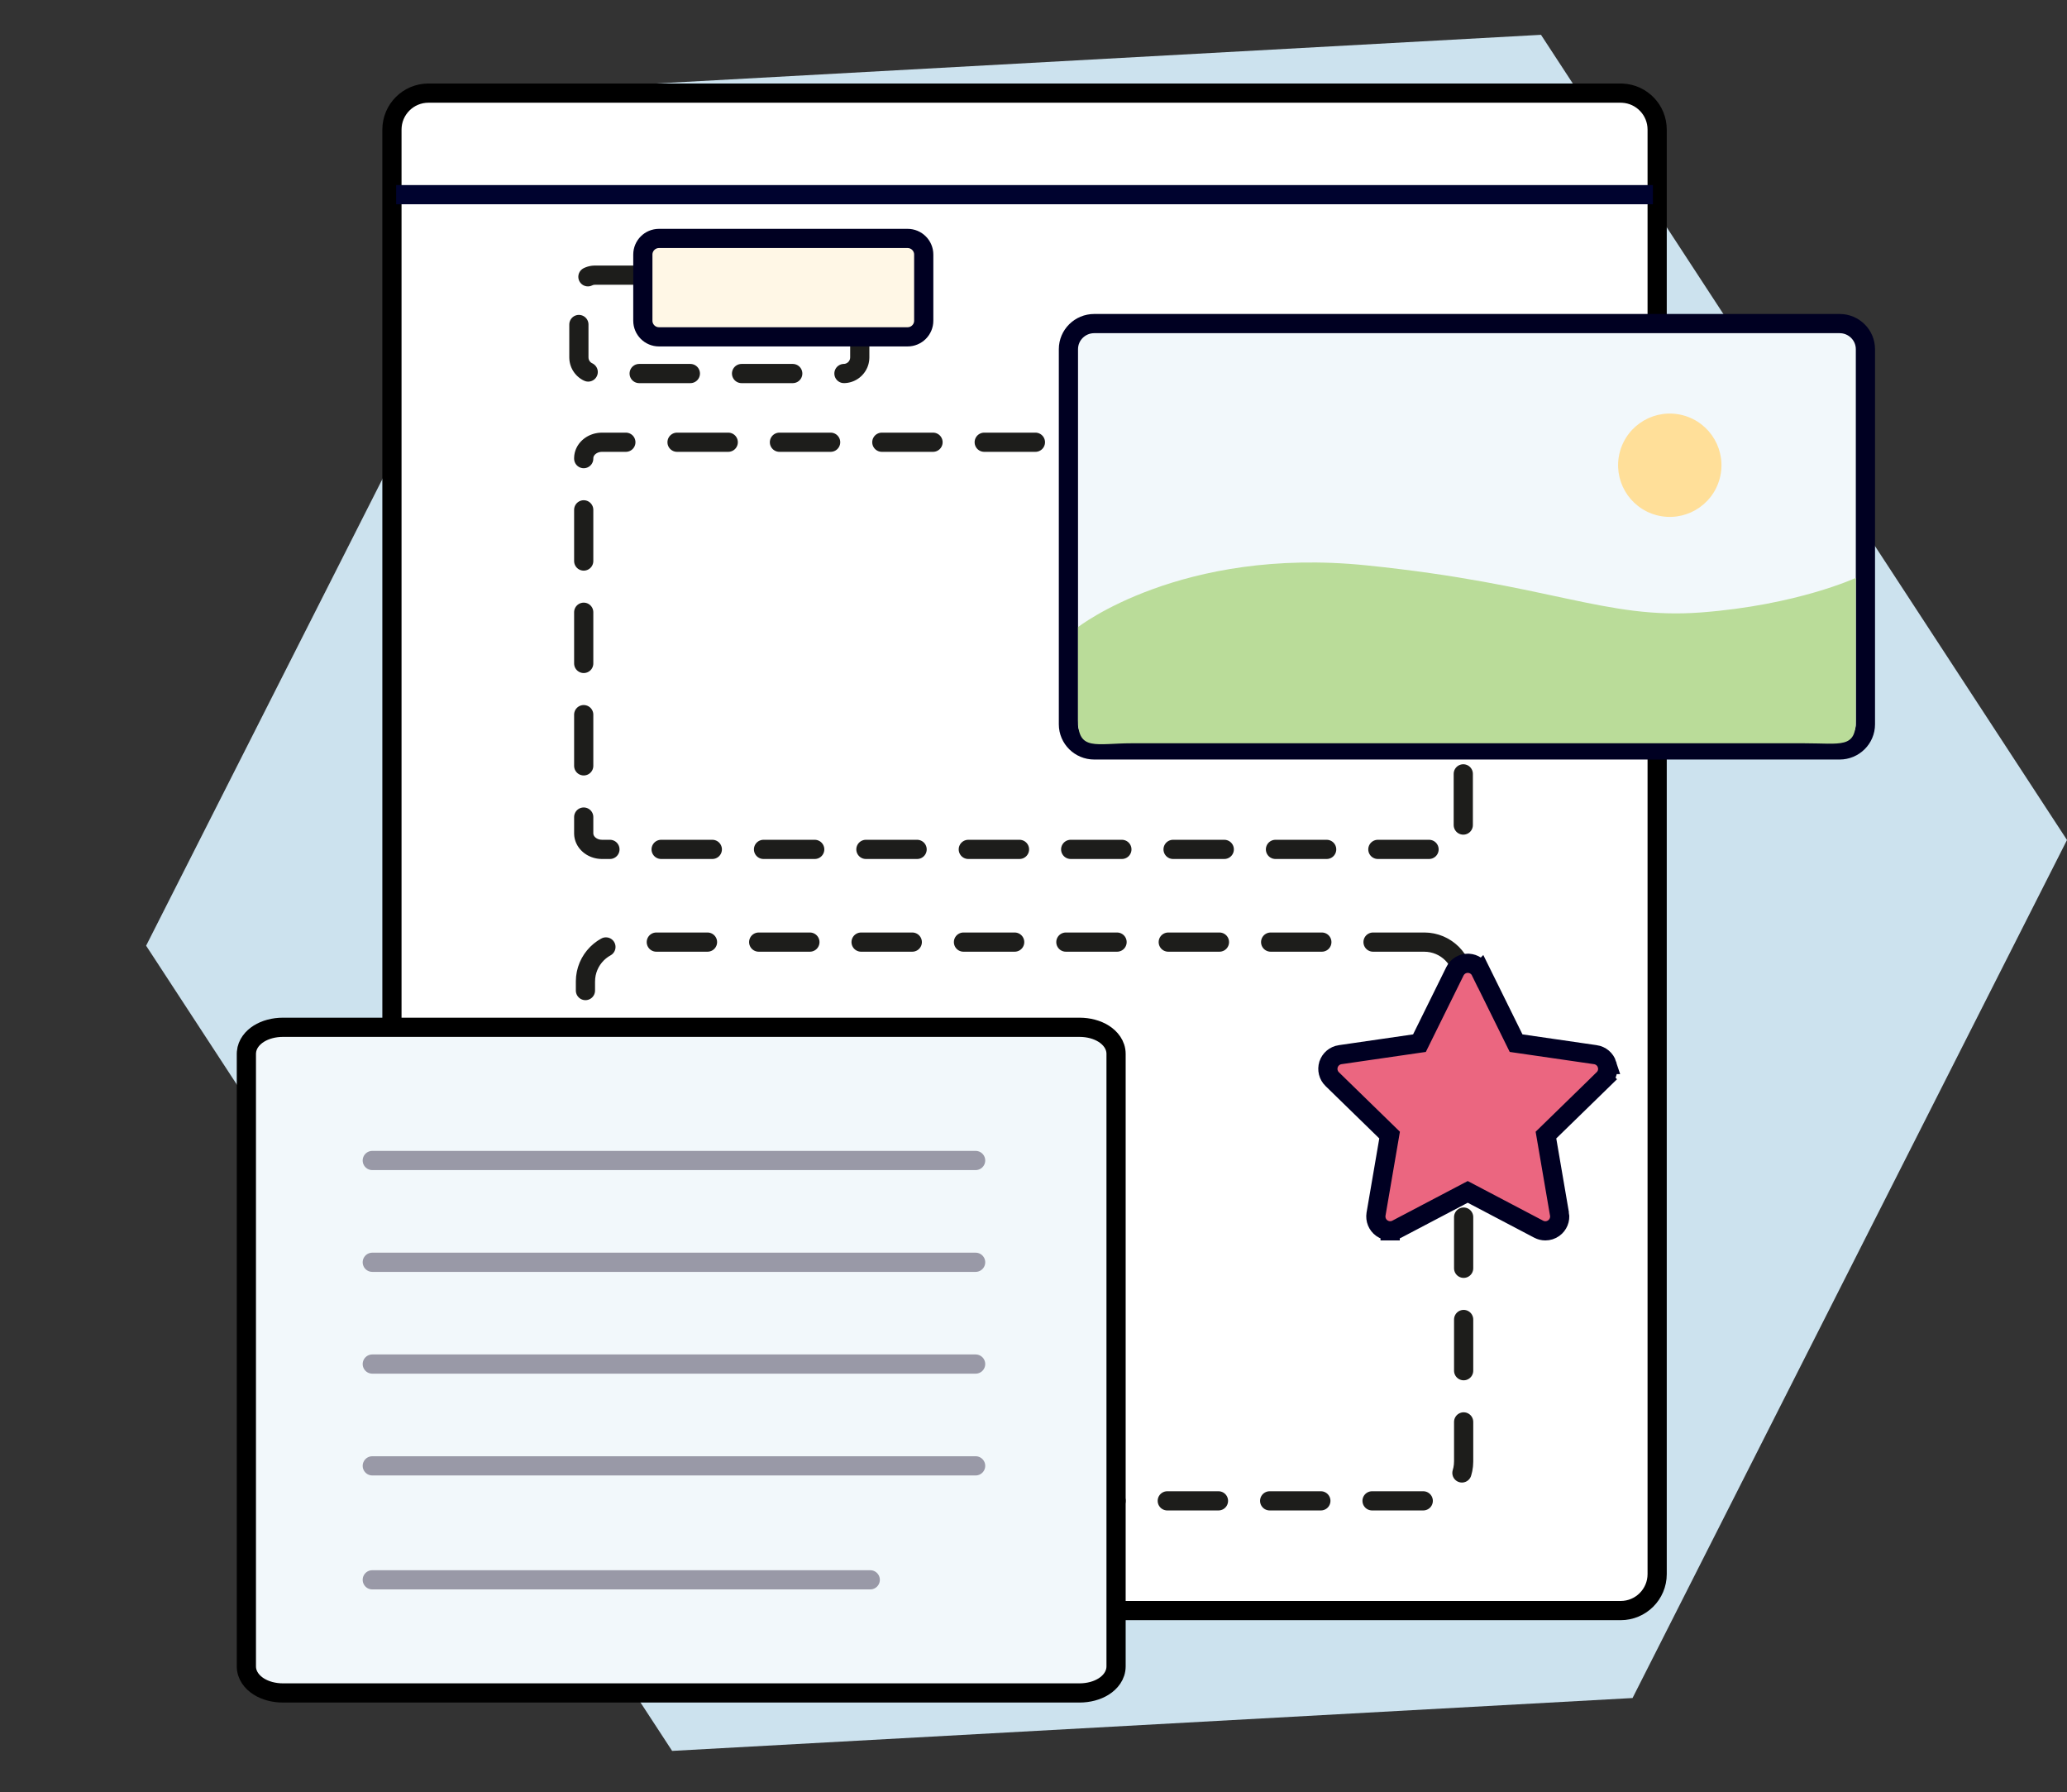
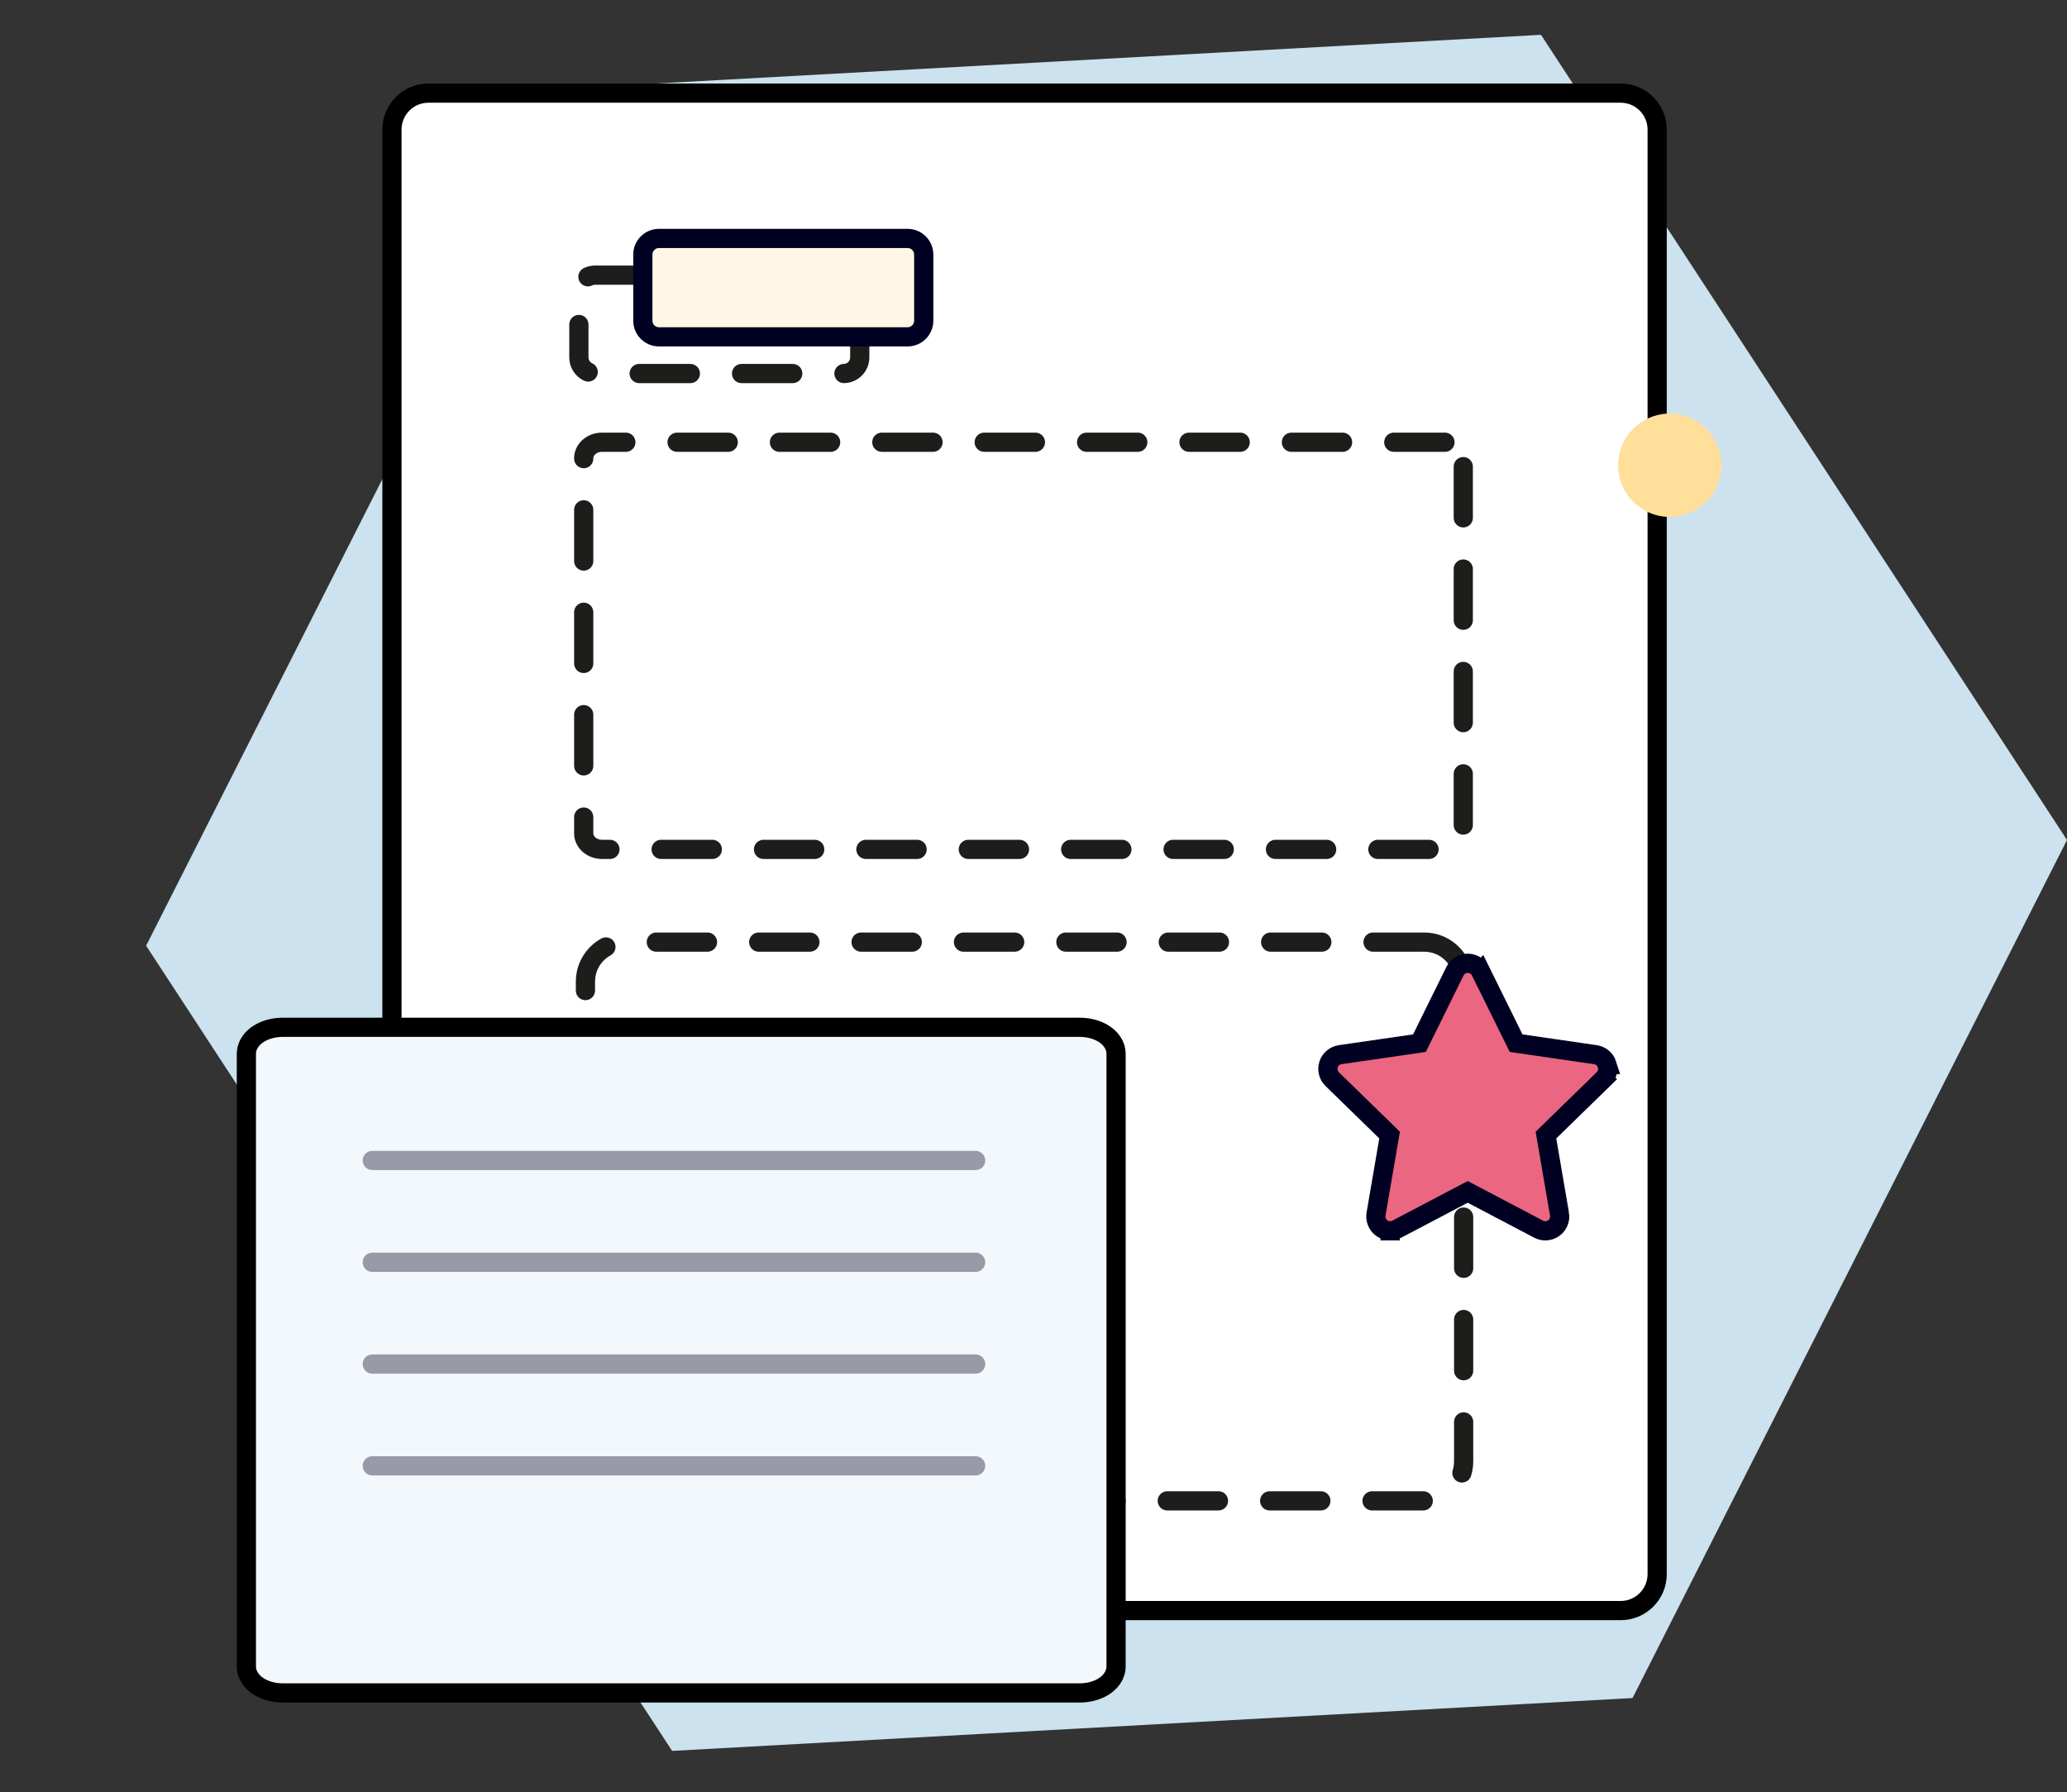
<svg xmlns="http://www.w3.org/2000/svg" width="323" height="280" viewBox="0 0 323 280" fill="none">
  <rect x="0" y="0" width="323" height="280" fill="#333333" stroke="none" />
  <g clip-path="url(#clip0_83_586)">
    <path d="M240.803 5.439L90.723 13.695L22.832 147.754L105.03 273.555L255.11 265.295L323 131.237L240.803 5.439Z" fill="#CCE2EE" />
    <path d="M253.254 14.548L253.547 14.556C256.56 14.708 258.956 17.198 258.956 20.248V245.931C258.956 249.079 256.403 251.631 253.254 251.631H66.948C63.8 251.631 61.247 249.079 61.247 245.931V20.248C61.247 17.099 63.8 14.548 66.948 14.548H253.254Z" fill="white" stroke="black" stroke-width="3" />
-     <path d="M61.906 30.416H258.292" stroke="#00032F" stroke-width="3" stroke-linejoin="round" />
    <path d="M222.558 147.191H97.644C94.242 147.191 91.484 149.948 91.484 153.349V228.331C91.484 231.732 94.242 234.488 97.644 234.488H222.558C225.96 234.488 228.717 231.732 228.717 228.331V153.349C228.717 149.948 225.96 147.191 222.558 147.191Z" stroke="#1D1D1B" stroke-width="3" stroke-miterlimit="10" stroke-linecap="round" stroke-dasharray="8 8" />
    <path d="M168.696 160.5C170.097 160.5 171.436 160.856 172.472 161.51C173.488 162.152 174.402 163.226 174.402 164.656V260.344C174.402 261.774 173.488 262.848 172.472 263.49C171.436 264.144 170.097 264.5 168.696 264.5H44.206C42.806 264.5 41.467 264.144 40.431 263.49C39.414 262.848 38.5 261.773 38.5 260.344V164.656L38.511 164.393C38.615 163.094 39.478 162.112 40.431 161.51C41.467 160.856 42.806 160.5 44.206 160.5H168.696Z" fill="#F2F8FB" stroke="black" stroke-width="3" />
    <path d="M58.175 181.311H152.456" stroke="#9999A7" stroke-width="3" stroke-linecap="round" stroke-linejoin="round" />
    <path d="M58.175 197.214H152.456" stroke="#9999A7" stroke-width="3" stroke-linecap="round" stroke-linejoin="round" />
    <path d="M58.175 213.116H152.456" stroke="#9999A7" stroke-width="3" stroke-linecap="round" stroke-linejoin="round" />
    <path d="M58.175 229.019H152.456" stroke="#9999A7" stroke-width="3" stroke-linecap="round" stroke-linejoin="round" />
-     <path d="M58.175 246.825H135.99" stroke="#9999A7" stroke-width="3" stroke-linecap="round" stroke-linejoin="round" />
    <path d="M225.799 69.093H94.075C92.495 69.093 91.214 70.214 91.214 71.596V130.202C91.214 131.584 92.495 132.705 94.075 132.705H225.799C227.379 132.705 228.66 131.584 228.66 130.202V71.596C228.66 70.214 227.379 69.093 225.799 69.093Z" stroke="#1D1D1B" stroke-width="3" stroke-miterlimit="10" stroke-linecap="round" stroke-dasharray="8 8" />
    <path d="M131.831 42.988H92.98C91.588 42.988 90.459 44.116 90.459 45.508V55.84C90.459 57.232 91.588 58.36 92.98 58.36H131.831C133.223 58.36 134.352 57.232 134.352 55.84V45.508C134.352 44.116 133.223 42.988 131.831 42.988Z" stroke="#1D1D1B" stroke-width="3" stroke-miterlimit="10" stroke-linecap="round" stroke-dasharray="8 8" />
-     <path d="M287.47 50.554C289.68 50.554 291.5 52.331 291.5 54.557V113.164C291.5 115.39 289.68 117.166 287.47 117.166H170.987C168.777 117.166 166.957 115.39 166.957 113.164V54.557C166.957 52.331 168.777 50.554 170.987 50.554H287.47Z" fill="#F2F8FB" stroke="#000022" stroke-width="3" stroke-miterlimit="10" />
-     <path d="M168.458 97.975C168.458 97.975 184.566 85.382 213.486 88.325C242.406 91.268 250.824 96.83 265.836 95.684C280.844 94.539 289.998 90.288 289.998 90.288V112.502C289.998 116.979 287.73 116.127 281.884 116.127H176.867C171.298 116.127 168.458 117.404 168.458 112.515V97.975Z" fill="#BADC99" />
    <path d="M268.729 74.773C269.882 70.467 267.324 66.041 263.015 64.889C258.707 63.736 254.28 66.293 253.127 70.6C251.975 74.907 254.533 79.332 258.841 80.485C263.149 81.637 267.576 79.08 268.729 74.773Z" fill="#FFDF99" />
    <path d="M141.826 37.254H102.975C101.583 37.254 100.454 38.383 100.454 39.774V50.106C100.454 51.498 101.583 52.626 102.975 52.626H141.826C143.218 52.626 144.347 51.498 144.347 50.106V39.774C144.347 38.383 143.218 37.254 141.826 37.254Z" fill="#FFF7E6" stroke="#000022" stroke-width="3" stroke-miterlimit="10" />
    <path d="M229.521 150.506C230.3 150.561 231.013 151.021 231.369 151.751L231.37 151.75L236.913 162.979L249.312 164.78H249.313C250.151 164.903 250.859 165.492 251.12 166.311H251.119C251.383 167.125 251.154 168.011 250.549 168.599L250.55 168.6L241.579 177.341L243.693 189.68H243.694C243.841 190.525 243.49 191.375 242.801 191.875L242.792 191.881C242.409 192.155 241.952 192.301 241.483 192.301C241.117 192.301 240.763 192.21 240.451 192.049L240.442 192.044L229.355 186.217L218.266 192.044L218.257 192.049C217.949 192.208 217.6 192.297 217.238 192.3V192.301H217.224V192.3C216.768 192.297 216.313 192.154 215.931 191.881L215.921 191.875C215.219 191.366 214.895 190.516 215.025 189.698L215.026 189.69L215.028 189.682L217.146 177.341L208.177 168.6L208.173 168.597C207.571 168.006 207.348 167.12 207.606 166.311L207.608 166.302L207.612 166.293C207.876 165.502 208.563 164.905 209.413 164.78H209.415L221.812 162.979L227.356 151.75L227.359 151.743C227.731 151 228.496 150.5 229.363 150.5L229.521 150.506Z" fill="#EB6680" stroke="#000022" stroke-width="3" />
  </g>
  <defs>
    <clipPath id="clip0_83_586">
      <rect width="323" height="280" fill="white" />
    </clipPath>
  </defs>
</svg>